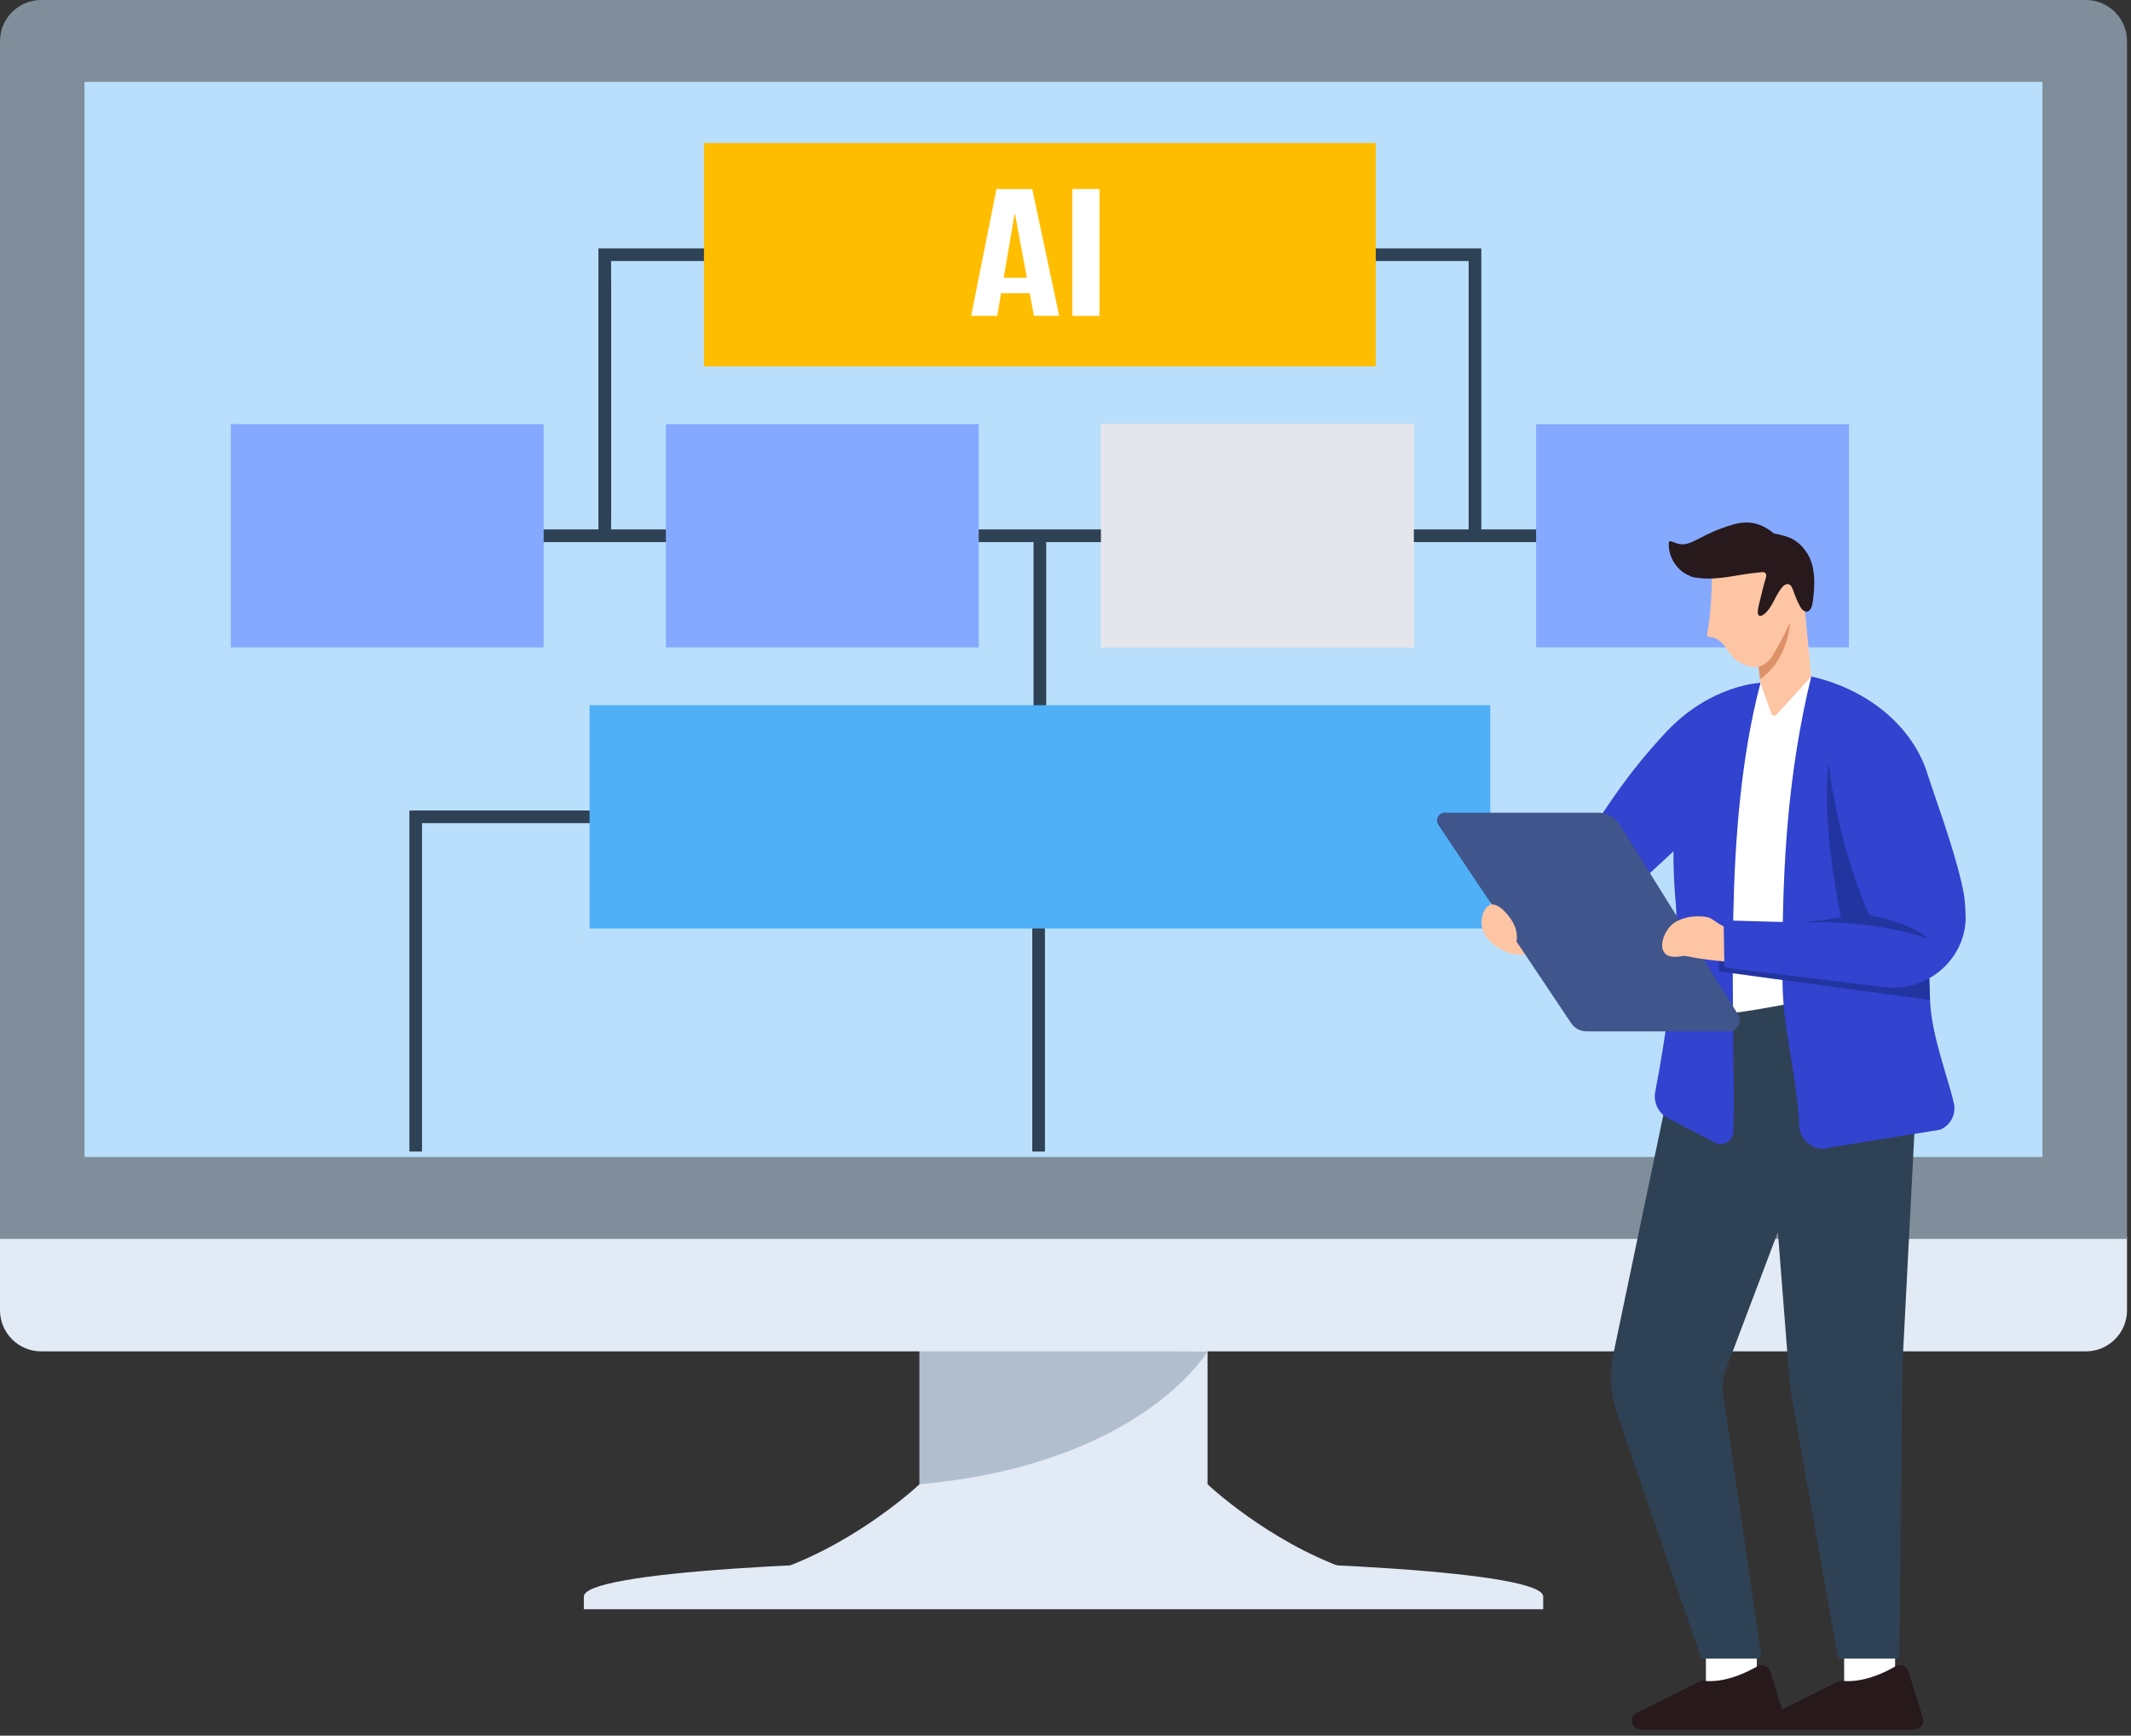
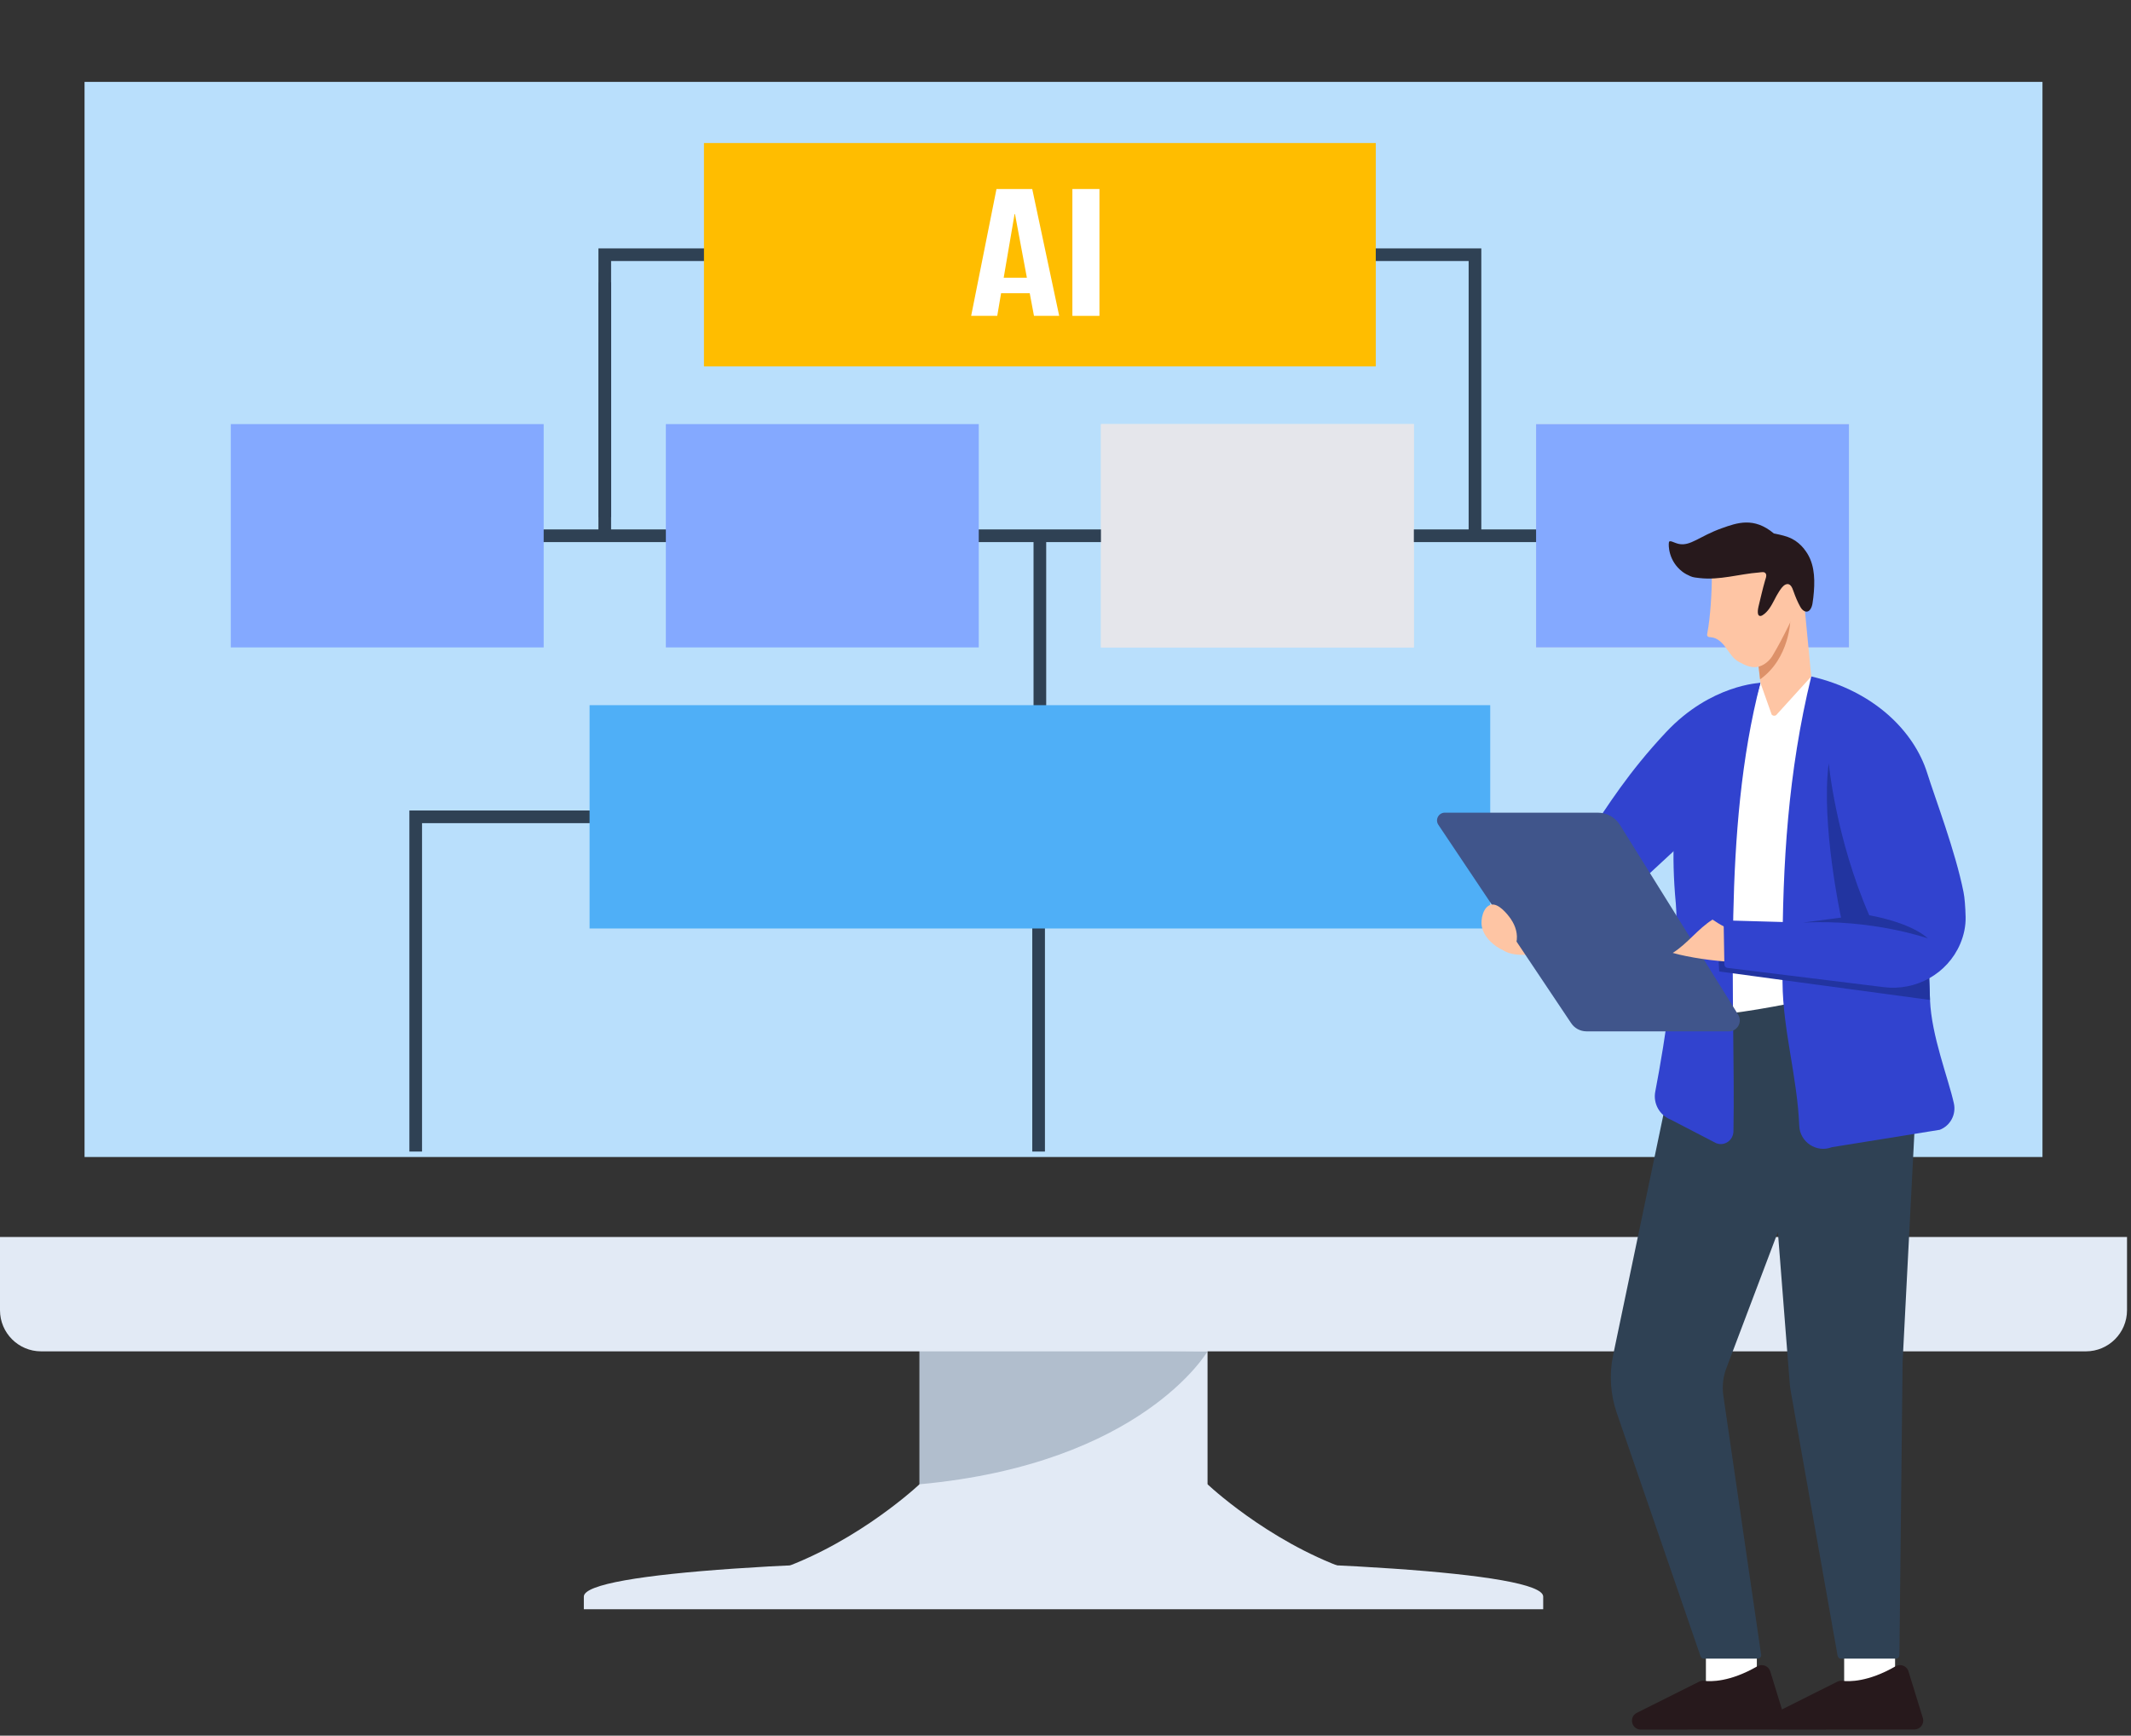
<svg xmlns="http://www.w3.org/2000/svg" width="205" height="167" viewBox="0 0 205 167" fill="none">
  <rect x="0" y="0" width="205" height="167" fill="#333333" stroke="none" />
  <path d="M116.224 142.87L116.164 142.814H88.452L88.393 142.87C87.714 143.497 81.528 149.064 73.656 151.441L73.715 151.87H130.901L130.96 151.441C123.075 149.06 116.902 143.497 116.224 142.87Z" fill="#E2EAF5" />
  <path d="M116.164 129.655H88.452V143.41L116.164 144.681V129.655Z" fill="#E2EAF5" />
  <g opacity="0.3">
    <path d="M116.164 130.023C116.164 130.023 109.877 140.857 88.452 142.814V129.654L116.164 130.023Z" fill="#3E5670" />
  </g>
  <path d="M3.955 130.024C1.772 130.024 0 128.249 0 126.069V119.019H204.617V126.069C204.617 128.252 202.841 130.024 200.662 130.024H3.955Z" fill="#E2EAF5" />
-   <path d="M0 119.204V3.955C0 1.776 1.776 0 3.955 0H200.662C202.845 0 204.617 1.776 204.617 3.955V119.204H0ZM196.3 111.141V8.063H8.317V111.141H196.3Z" fill="#808E9B" />
  <path d="M196.484 7.879H8.133V111.325H196.484V7.879Z" fill="#B9DFFC" />
  <path d="M56.165 153.621V154.84H148.454V153.621C148.454 148.838 56.165 148.838 56.165 153.621Z" fill="#E2EAF5" />
  <path d="M136.011 40.806H105.911V62.293H136.011V40.806Z" fill="#E5E6EB" />
  <path d="M177.87 40.806H147.77V62.293H177.87V40.806Z" fill="#E5E6EB" />
  <path d="M162.819 50.94H37.251V52.159H162.819V50.94Z" fill="#2F4154" />
  <path d="M58.787 27.176H57.568V49.757H58.787V27.176Z" fill="#050F64" />
  <path d="M142.501 51.549H141.282V25.115H58.787V51.549H57.568V23.9H142.501V51.549Z" fill="#2F4154" />
  <path d="M52.301 40.806H22.201V62.293H52.301V40.806Z" fill="#84A9FF" />
  <path d="M94.155 40.806H64.055V62.293H94.155V40.806Z" fill="#84A9FF" />
  <path d="M136.011 40.806H105.911V62.293H136.011V40.806Z" fill="#E5E6EB" />
  <path d="M177.87 40.806H147.77V62.293H177.87V40.806Z" fill="#84A9FF" />
  <path d="M132.349 13.762H67.72V35.249H132.349V13.762Z" fill="#FFBD00" />
  <path d="M100.643 51.549H99.425V78.593H100.643V51.549Z" fill="#2F4154" />
  <path d="M100.522 110.8H99.304V79.202H40.6V110.8H39.382V77.984H100.522V110.8Z" fill="#2F4154" />
  <path d="M143.358 67.85H56.716V89.337H143.358V67.85Z" fill="#4FAFF7" />
  <path d="M169.006 158.77H164.107V162.415H169.006V158.77Z" fill="white" />
  <path d="M157.468 164.803L163.45 161.809C163.599 161.732 163.766 161.705 163.933 161.725C164.56 161.806 166.405 161.854 169.048 160.329C169.525 160.054 170.134 160.288 170.294 160.813L171.676 165.301C171.847 165.851 171.436 166.405 170.861 166.405L157.851 166.418C156.95 166.418 156.664 165.207 157.468 164.803Z" fill="#27191C" />
  <path d="M182.305 158.77H177.406V162.415H182.305V158.77Z" fill="white" />
  <path d="M170.767 164.803L176.748 161.809C176.898 161.732 177.065 161.705 177.232 161.725C177.859 161.806 179.704 161.854 182.346 160.329C182.823 160.054 183.433 160.288 183.593 160.813L184.975 165.301C185.146 165.851 184.735 166.405 184.16 166.405L171.15 166.418C170.249 166.418 169.963 165.207 170.767 164.803Z" fill="#27191C" />
  <path d="M169.354 65.708L165.409 72.629L165.799 99.067L175.843 97.486L175.923 67.323L174.238 65.092L169.354 65.708Z" fill="white" />
  <path d="M163.908 159.591H169.092C169.294 159.591 169.451 159.41 169.419 159.212L165.785 134.292C165.656 133.397 165.753 132.485 166.077 131.639L171.031 118.542L172.131 132.614C172.152 133.063 172.201 133.509 172.284 133.951L176.776 159.316C176.803 159.477 176.943 159.591 177.103 159.591H182.391C182.572 159.591 182.722 159.445 182.722 159.264L183.028 131.054L184.351 105.334C184.647 99.558 179.404 95.067 173.74 96.24C169.482 97.121 165.531 97.786 161.986 97.845L155.18 130.393C154.794 132.238 154.916 134.156 155.528 135.939L163.591 159.369C163.637 159.501 163.762 159.591 163.905 159.591H163.908Z" fill="#2F4154" />
  <path d="M144.524 87.422L147.974 92.379C150.268 91.147 154.209 88 155.849 86.666L166.064 77.214L169.35 65.705C169.35 65.705 164.577 65.855 160.277 70.443C156.643 74.321 154.669 77.503 152.744 80.403C152.573 80.661 146.421 84.811 144.521 87.422H144.524Z" fill="#3143CF" />
  <path d="M169.353 65.708C169.353 65.708 159.375 67.428 161.214 86.955C161.59 90.959 160.148 100.345 159.236 105.027C159.013 106.166 159.64 107.301 160.719 107.726L165.095 109.995C165.9 110.312 166.742 109.713 166.756 108.847C166.975 96.627 165.628 80.052 169.353 65.705V65.708Z" fill="#3143CF" />
  <path d="M171.471 92.184C171.471 92.964 171.471 93.747 171.478 94.527C171.506 99.088 172.895 103.62 173.086 108.32C173.152 109.897 174.747 110.949 176.223 110.381L186.601 108.707C187.621 108.313 188.195 107.238 187.962 106.169C187.419 103.714 185.811 99.707 185.664 96.212C185.609 94.865 185.567 93.458 185.536 92.017C185.442 87.776 185.41 83.212 185.208 78.756L174.242 65.092C171.993 74.321 171.478 83.198 171.474 92.184H171.471Z" fill="#3143CF" />
  <path d="M165.315 92.185L165.385 93.473L172.748 94.469L185.664 96.213C185.609 94.865 185.567 93.459 185.535 92.018L172.741 92.122L165.315 92.185Z" fill="#2234A0" />
  <path d="M145.537 87.519C146.344 88.522 147.027 89.618 147.573 90.781C147.002 91.37 149.687 90.913 149.116 91.502C148.315 91.714 145.777 92.275 144.565 91.401C144.785 90.085 145.317 88.832 145.533 87.519H145.537Z" fill="#FEC5A4" />
  <path d="M138.992 78.193H153.708C154.574 78.193 155.379 78.638 155.838 79.376L167.226 97.657C167.63 98.361 167.121 99.234 166.31 99.234H152.618C152.026 99.234 151.472 98.939 151.145 98.448L138.368 79.359C138.034 78.861 138.393 78.193 138.992 78.193Z" fill="#40558B" />
-   <path d="M162.978 91.677C163.856 91.349 164.646 90.723 165.011 89.849C165.119 89.595 165.161 89.316 165.102 89.044C164.956 88.38 164.333 88.223 163.776 88.181C162.696 88.098 161.537 88.32 160.743 89.055C160.169 89.584 159.532 91.001 160.155 91.722C160.726 92.383 162.289 91.934 162.982 91.677H162.978Z" fill="#FEC5A4" />
  <path d="M160.919 91.687C162.471 92.132 164.985 92.484 166.6 92.55C167.004 91.603 166.625 90.528 167.028 89.581C166.283 89.459 165.368 88.909 164.745 88.481C163.328 89.375 162.335 90.796 160.915 91.687H160.919Z" fill="#FEC5A4" />
  <path d="M174.785 72.333L179.721 87.404C179.913 87.993 179.659 88.637 179.115 88.929L166.165 88.564C165.973 88.557 165.816 88.713 165.816 88.905L165.883 92.8C165.883 92.968 166.011 93.11 166.178 93.128L181.229 94.983C184.324 95.366 187.339 93.692 188.567 90.823C188.919 89.998 189.111 89.117 189.09 88.222C189.065 87.237 188.996 86.363 188.888 85.831C188.101 81.886 186.155 76.81 185.396 74.384C184.143 70.391 180.303 66.488 174.234 65.085L174.781 72.326L174.785 72.333Z" fill="#3143CF" />
  <path d="M173.511 57.481L174.238 65.092L170.945 68.719C170.83 68.9 170.573 68.918 170.433 68.754L169.354 65.708L169.316 65.367L169.27 64.977L168.905 61.805L168.87 61.488L173.511 57.481Z" fill="#FEC5A4" />
  <path d="M172.233 59.62C172.233 59.62 172.18 63.338 169.315 65.367L169.27 64.978L168.904 61.806L172.229 59.623L172.233 59.62Z" fill="#DD9169" />
  <path d="M164.678 55.448C164.678 56.973 164.535 59.445 164.239 60.942C164.222 61.029 164.208 61.123 164.253 61.196C164.319 61.307 164.476 61.307 164.608 61.318C165.211 61.363 165.684 61.843 166.039 62.334C166.394 62.822 166.718 63.372 167.247 63.664C167.776 63.96 168.375 64.266 169.002 64.179C169.67 64.089 170.307 63.528 170.603 62.94C171.498 61.44 172.539 59.271 173.629 56.886L172.389 53.383L164.678 55.444V55.448Z" fill="#FEC5A4" />
  <path d="M173.549 52.806C173.222 52.409 172.836 52.068 172.38 51.838C171.875 51.584 171.314 51.466 170.764 51.351C170.747 51.348 170.701 51.341 170.646 51.33C168.721 49.715 167.112 50.3 165.643 50.822C163.481 51.591 162.621 52.577 161.49 52.333C161.037 52.235 160.602 51.915 160.55 52.18C160.494 52.441 160.49 53.973 161.852 55.014C162.088 55.194 162.343 55.32 162.614 55.442C162.879 55.564 163.199 55.584 163.488 55.619C165.427 55.846 167.3 55.229 169.218 55.083C169.438 55.066 169.758 54.965 169.876 55.212C169.97 55.403 169.859 55.647 169.803 55.835C169.563 56.657 169.379 57.499 169.173 58.331C169.121 58.544 168.957 59.331 169.389 59.264C169.452 59.254 169.507 59.222 169.56 59.191C170.085 58.861 170.406 58.272 170.684 57.736C170.823 57.464 170.963 57.193 171.13 56.939C171.279 56.709 171.495 56.368 171.756 56.249C172.226 56.037 172.411 56.545 172.533 56.894C172.717 57.412 172.909 57.889 173.177 58.37C173.271 58.54 173.393 58.707 173.57 58.794C174.058 59.035 174.301 58.446 174.36 58.067C174.42 57.691 174.465 57.311 174.493 56.932C174.604 55.48 174.517 53.993 173.549 52.817V52.806Z" fill="#27191C" />
  <path d="M175.923 73.43C175.923 73.43 176.585 80.633 179.819 88.066C179.819 88.066 183.662 88.679 185.462 90.291C185.462 90.291 180.125 88.414 173.444 88.773L177.107 88.289C177.107 88.289 175.157 79.275 175.923 73.43Z" fill="#2234A0" />
  <path d="M145.352 88.445C145.798 89.092 146.041 89.903 145.874 90.683C145.826 90.91 145.721 91.122 145.551 91.279C145.129 91.669 144.624 91.474 144.221 91.233C143.437 90.77 142.745 90.06 142.553 89.172C142.414 88.532 142.654 87.247 143.43 87.052C144.144 86.871 145.004 87.933 145.356 88.445H145.352Z" fill="#FEC5A4" />
  <path d="M93.424 30.392L95.861 18.186H99.3L101.894 30.392H99.468L99.06 28.216H96.303L95.934 30.392H93.427H93.424ZM98.785 26.723L97.64 20.592H97.602L96.554 26.723H98.789H98.785Z" fill="white" />
  <path d="M103.162 30.392V18.186H105.766V30.392H103.162Z" fill="white" />
</svg>